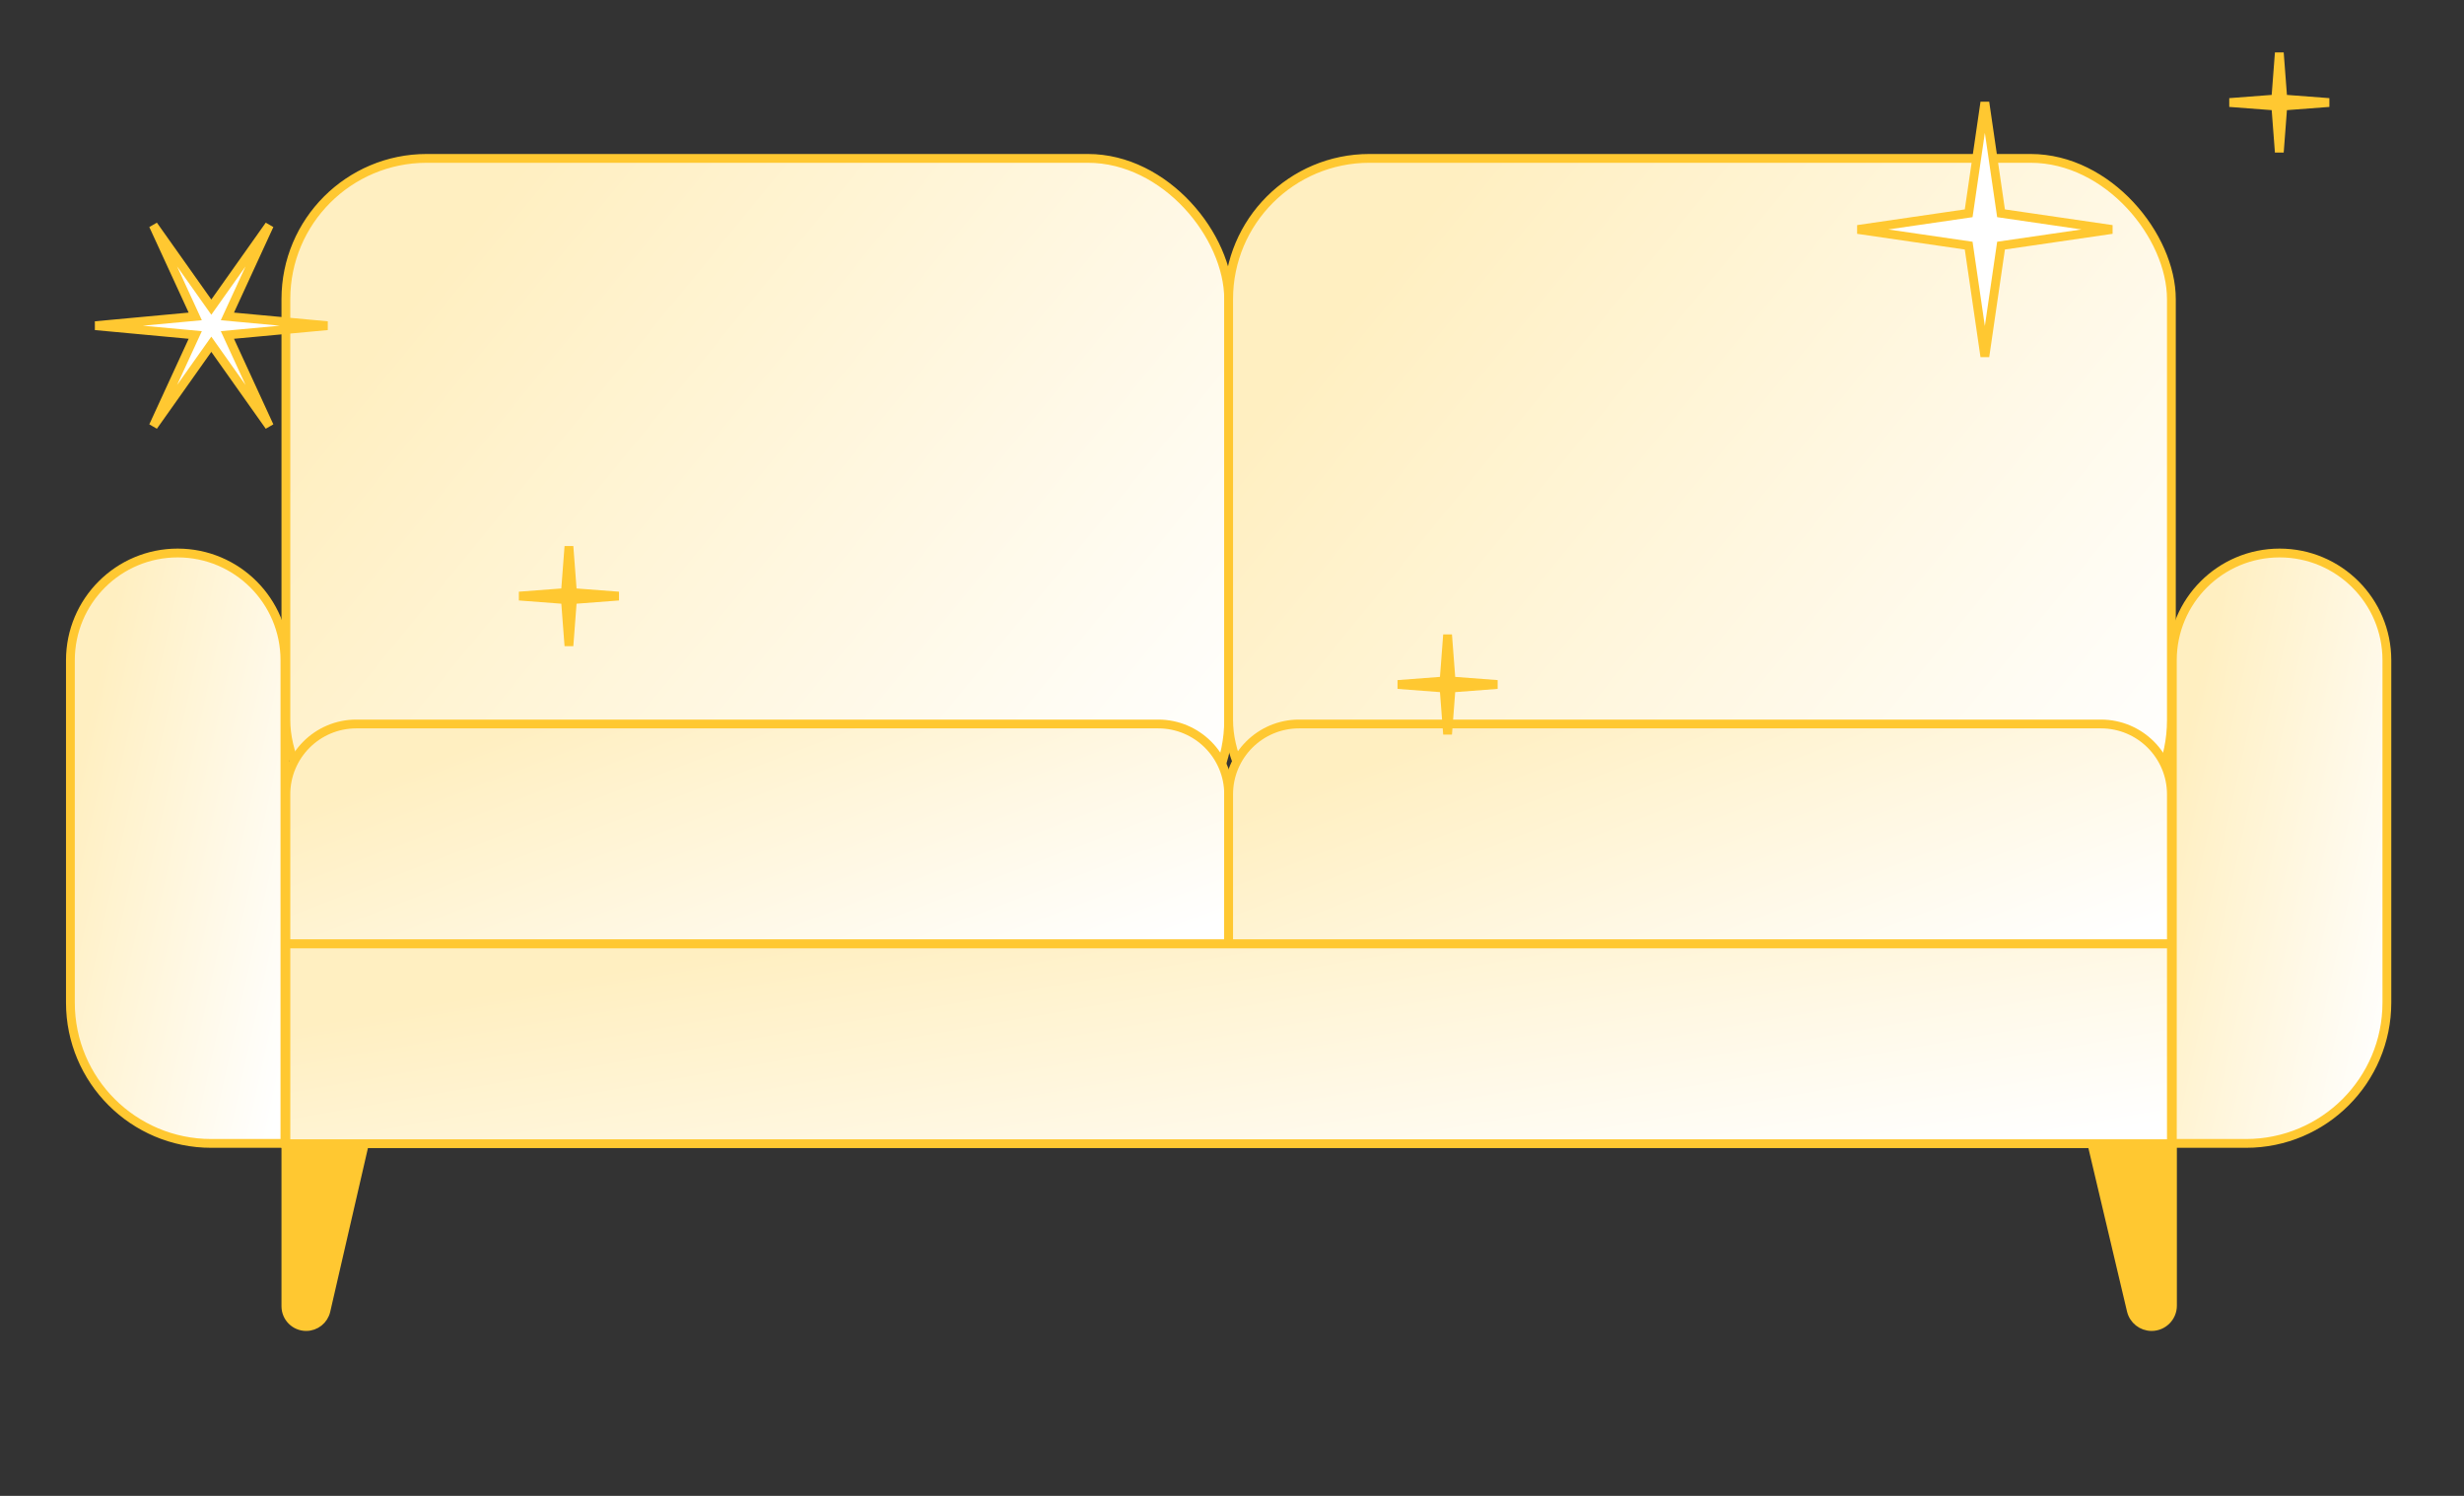
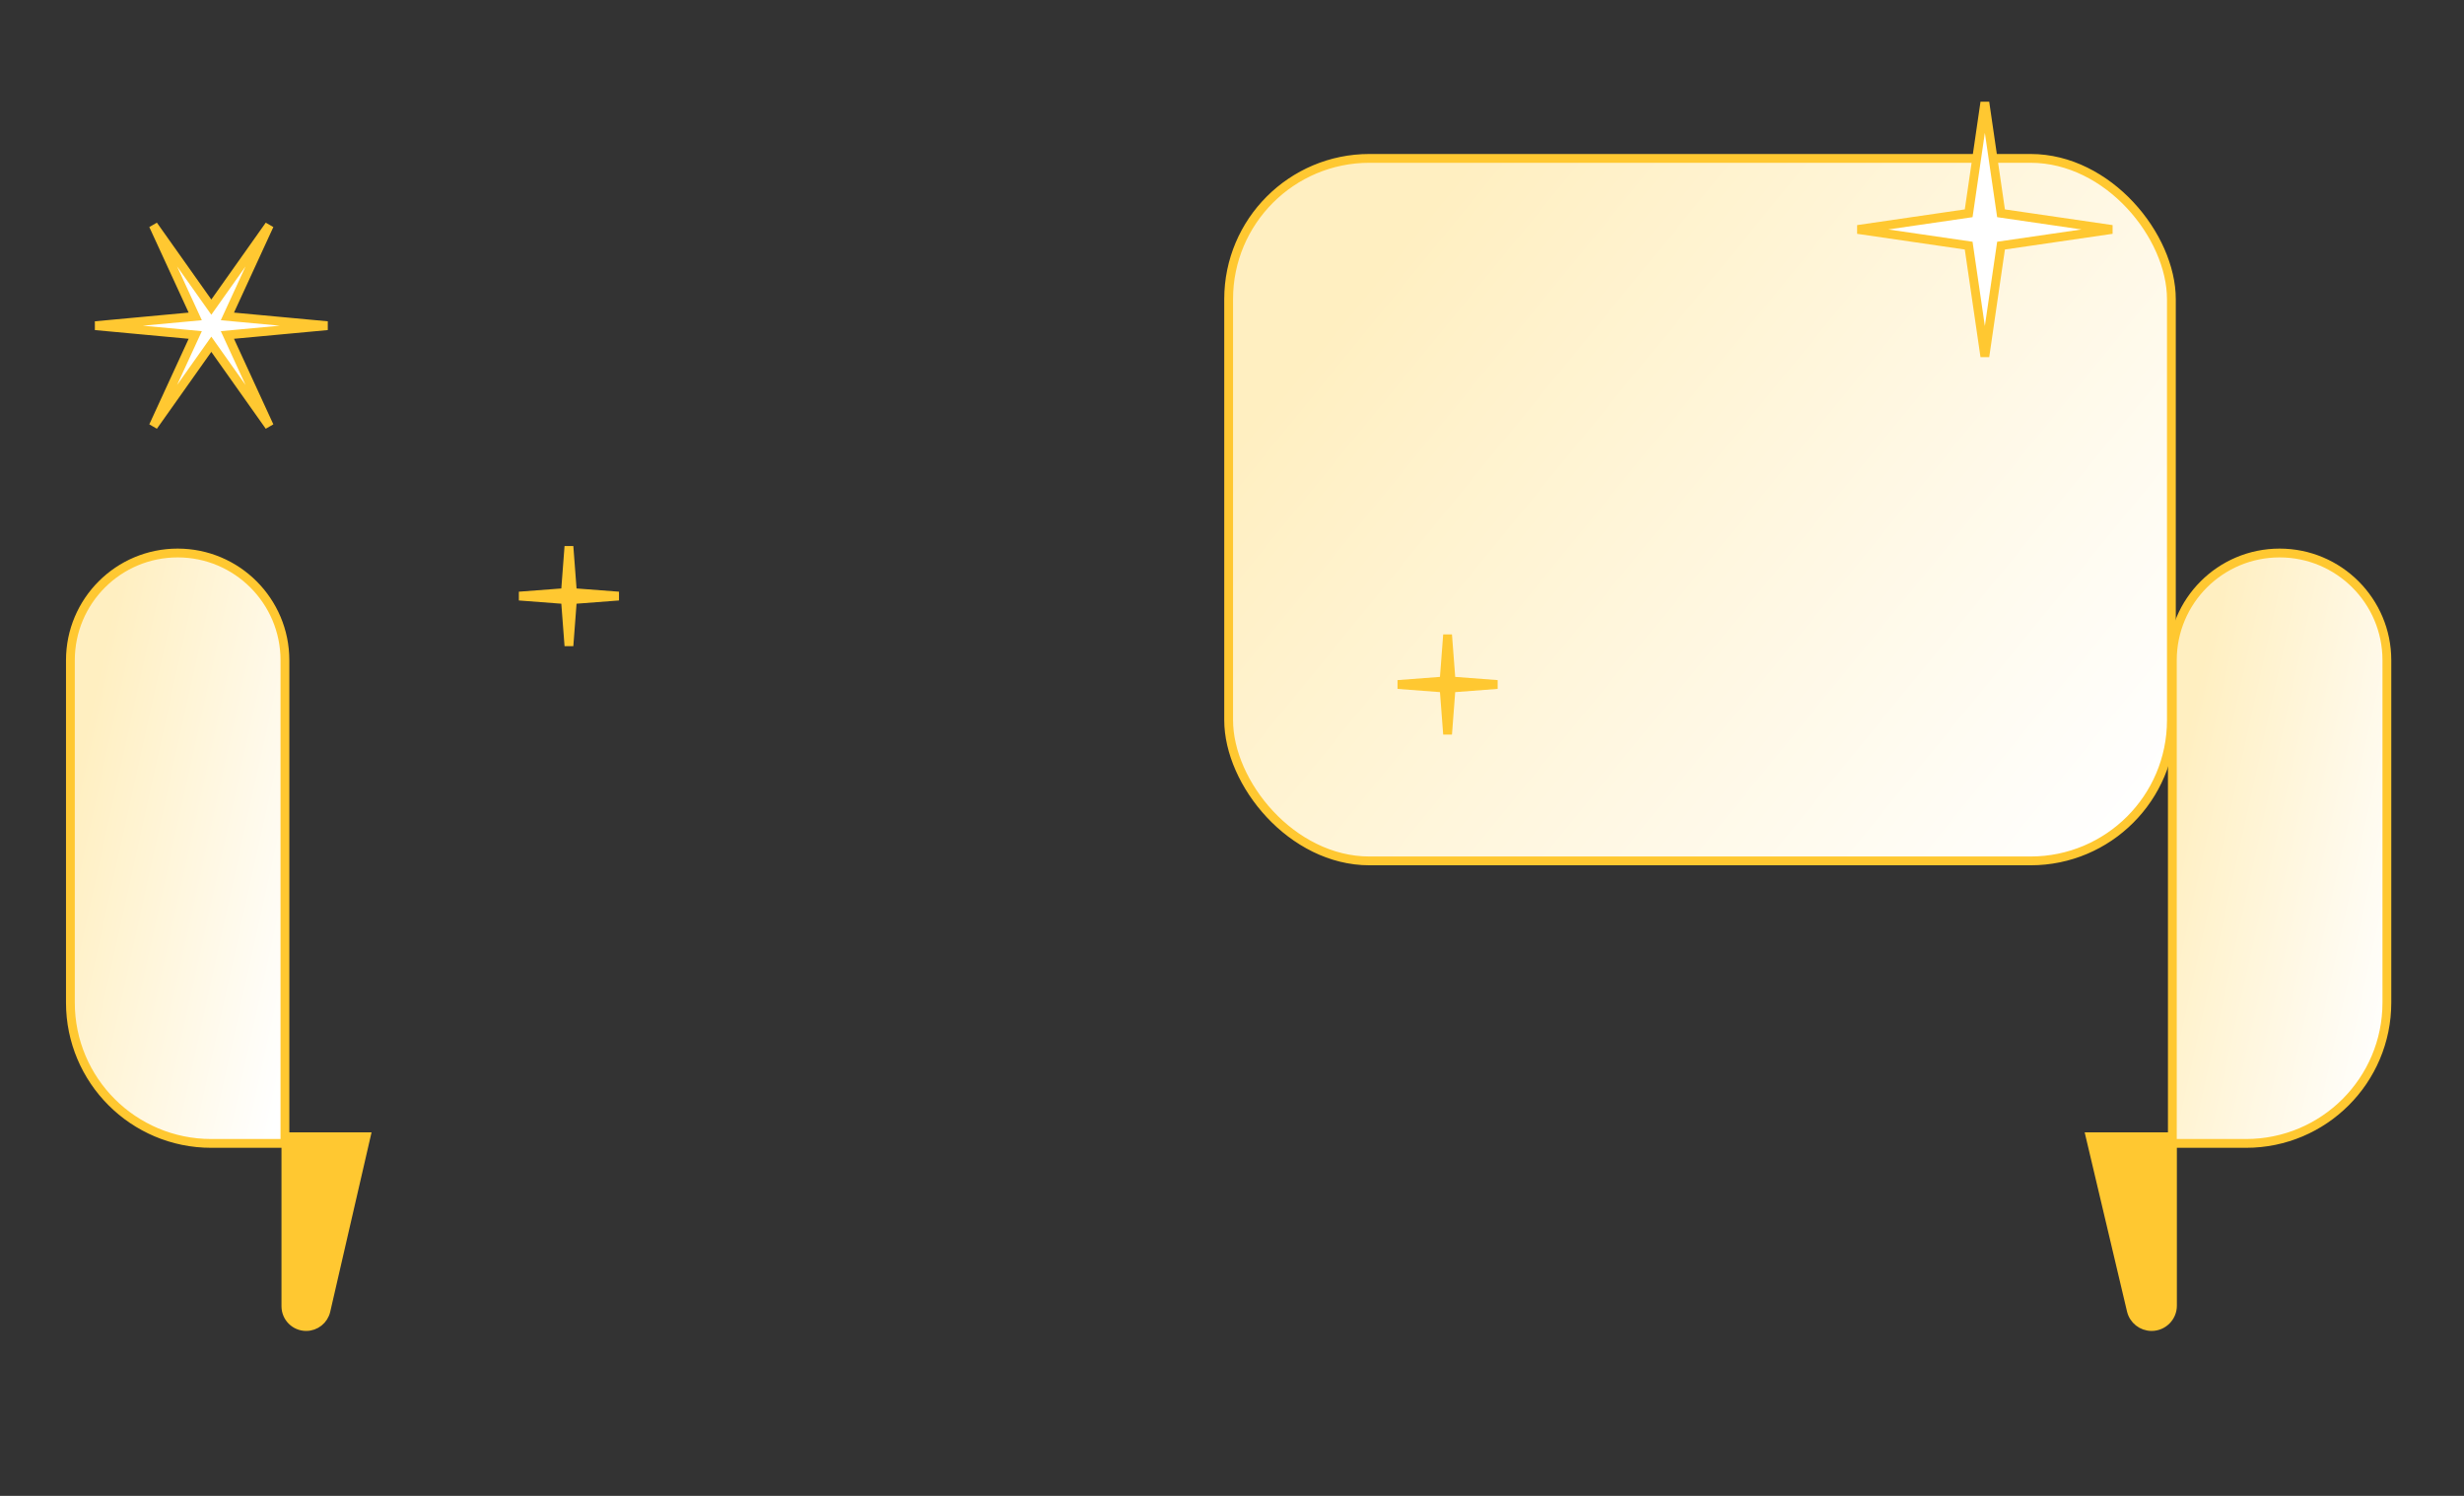
<svg xmlns="http://www.w3.org/2000/svg" width="280" height="170" viewBox="0 0 280 170" fill="none">
  <rect x="0" y="0" width="280" height="170" fill="#333333" stroke="none" />
  <path d="M32.487 129.19H41.593L37.038 148.969C36.797 150.016 35.866 150.757 34.792 150.757C33.519 150.757 32.487 149.725 32.487 148.452V129.19Z" fill="#FFC831" stroke="#FFC831" />
  <path d="M246.872 129.19H237.526L242.192 148.931C242.445 150.001 243.401 150.757 244.5 150.757C245.81 150.757 246.872 149.695 246.872 148.385V129.19Z" fill="#FFC831" stroke="#FFC831" />
-   <rect x="32.487" y="18" width="107.131" height="79.838" rx="16" fill="url(#paint0_linear)" stroke="#FFC831" />
-   <path d="M32.487 90.279C32.487 85.86 36.069 82.279 40.487 82.279H131.618C136.037 82.279 139.618 85.86 139.618 90.279V107.276H32.487V90.279Z" fill="url(#paint1_linear)" stroke="#FFC831" />
  <rect x="139.618" y="18" width="107.131" height="79.838" rx="16" fill="url(#paint2_linear)" stroke="#FFC831" />
-   <path d="M139.618 90.279C139.618 85.86 143.2 82.279 147.618 82.279H238.749C243.167 82.279 246.749 85.86 246.749 90.279V107.276H139.618V90.279Z" fill="url(#paint3_linear)" stroke="#FFC831" />
-   <rect x="32.487" y="107.276" width="214.262" height="22.702" fill="url(#paint4_linear)" stroke="#FFC831" />
  <path d="M8 75.036C8 68.305 13.457 62.847 20.189 62.847C26.921 62.847 32.378 68.305 32.378 75.036V129.945H24C15.163 129.945 8 122.781 8 113.945V75.036Z" fill="url(#paint5_linear)" stroke="#FFC831" />
  <path d="M246.858 75.036C246.858 68.305 252.316 62.847 259.047 62.847C265.779 62.847 271.236 68.305 271.236 75.036V113.945C271.236 122.781 264.073 129.945 255.236 129.945H246.858V75.036Z" fill="url(#paint6_linear)" stroke="#FFC831" />
  <path d="M225.552 11.634L227.39 24.239L239.995 26.077L227.39 27.915L225.552 40.52L223.713 27.915L211.108 26.077L223.713 24.239L225.552 11.634Z" fill="white" stroke="#FFC831" />
-   <path d="M259.013 6L259.412 11.252L264.664 11.652L259.412 12.051L259.013 17.303L258.613 12.051L253.361 11.652L258.613 11.252L259.013 6Z" fill="white" stroke="#FFC831" />
  <path d="M164.498 72.139L164.898 77.391L170.15 77.791L164.898 78.191L164.498 83.443L164.099 78.191L158.847 77.791L164.099 77.391L164.498 72.139Z" fill="white" stroke="#FFC831" />
  <path d="M64.652 62.092L65.051 67.344L70.303 67.743L65.051 68.143L64.652 73.395L64.252 68.143L59 67.743L64.252 67.344L64.652 62.092Z" fill="white" stroke="#FFC831" />
  <path d="M17.421 25.594L24.014 34.904L30.608 25.594L25.841 35.959L37.202 37.014L25.841 38.069L30.608 48.435L24.014 39.124L17.421 48.435L22.187 38.069L10.827 37.014L22.187 35.959L17.421 25.594Z" fill="white" stroke="#FFC831" />
  <defs>
    <linearGradient id="paint0_linear" x1="53.276" y1="26.035" x2="135.92" y2="93.502" gradientUnits="userSpaceOnUse">
      <stop stop-color="#FFEFC1" />
      <stop offset="1" stop-color="white" />
    </linearGradient>
    <linearGradient id="paint1_linear" x1="53.276" y1="84.794" x2="70.936" y2="130.841" gradientUnits="userSpaceOnUse">
      <stop stop-color="#FFEFC1" />
      <stop offset="1" stop-color="white" />
    </linearGradient>
    <linearGradient id="paint2_linear" x1="160.407" y1="26.035" x2="243.051" y2="93.502" gradientUnits="userSpaceOnUse">
      <stop stop-color="#FFEFC1" />
      <stop offset="1" stop-color="white" />
    </linearGradient>
    <linearGradient id="paint3_linear" x1="160.407" y1="84.794" x2="178.067" y2="130.841" gradientUnits="userSpaceOnUse">
      <stop stop-color="#FFEFC1" />
      <stop offset="1" stop-color="white" />
    </linearGradient>
    <linearGradient id="paint4_linear" x1="74.064" y1="109.561" x2="82.172" y2="156.118" gradientUnits="userSpaceOnUse">
      <stop stop-color="#FFEFC1" />
      <stop offset="1" stop-color="white" />
    </linearGradient>
    <linearGradient id="paint5_linear" x1="12.73" y1="69.6" x2="42.61" y2="76.204" gradientUnits="userSpaceOnUse">
      <stop stop-color="#FFEFC1" />
      <stop offset="1" stop-color="white" />
    </linearGradient>
    <linearGradient id="paint6_linear" x1="251.589" y1="69.6" x2="281.468" y2="76.204" gradientUnits="userSpaceOnUse">
      <stop stop-color="#FFEFC1" />
      <stop offset="1" stop-color="white" />
    </linearGradient>
  </defs>
</svg>